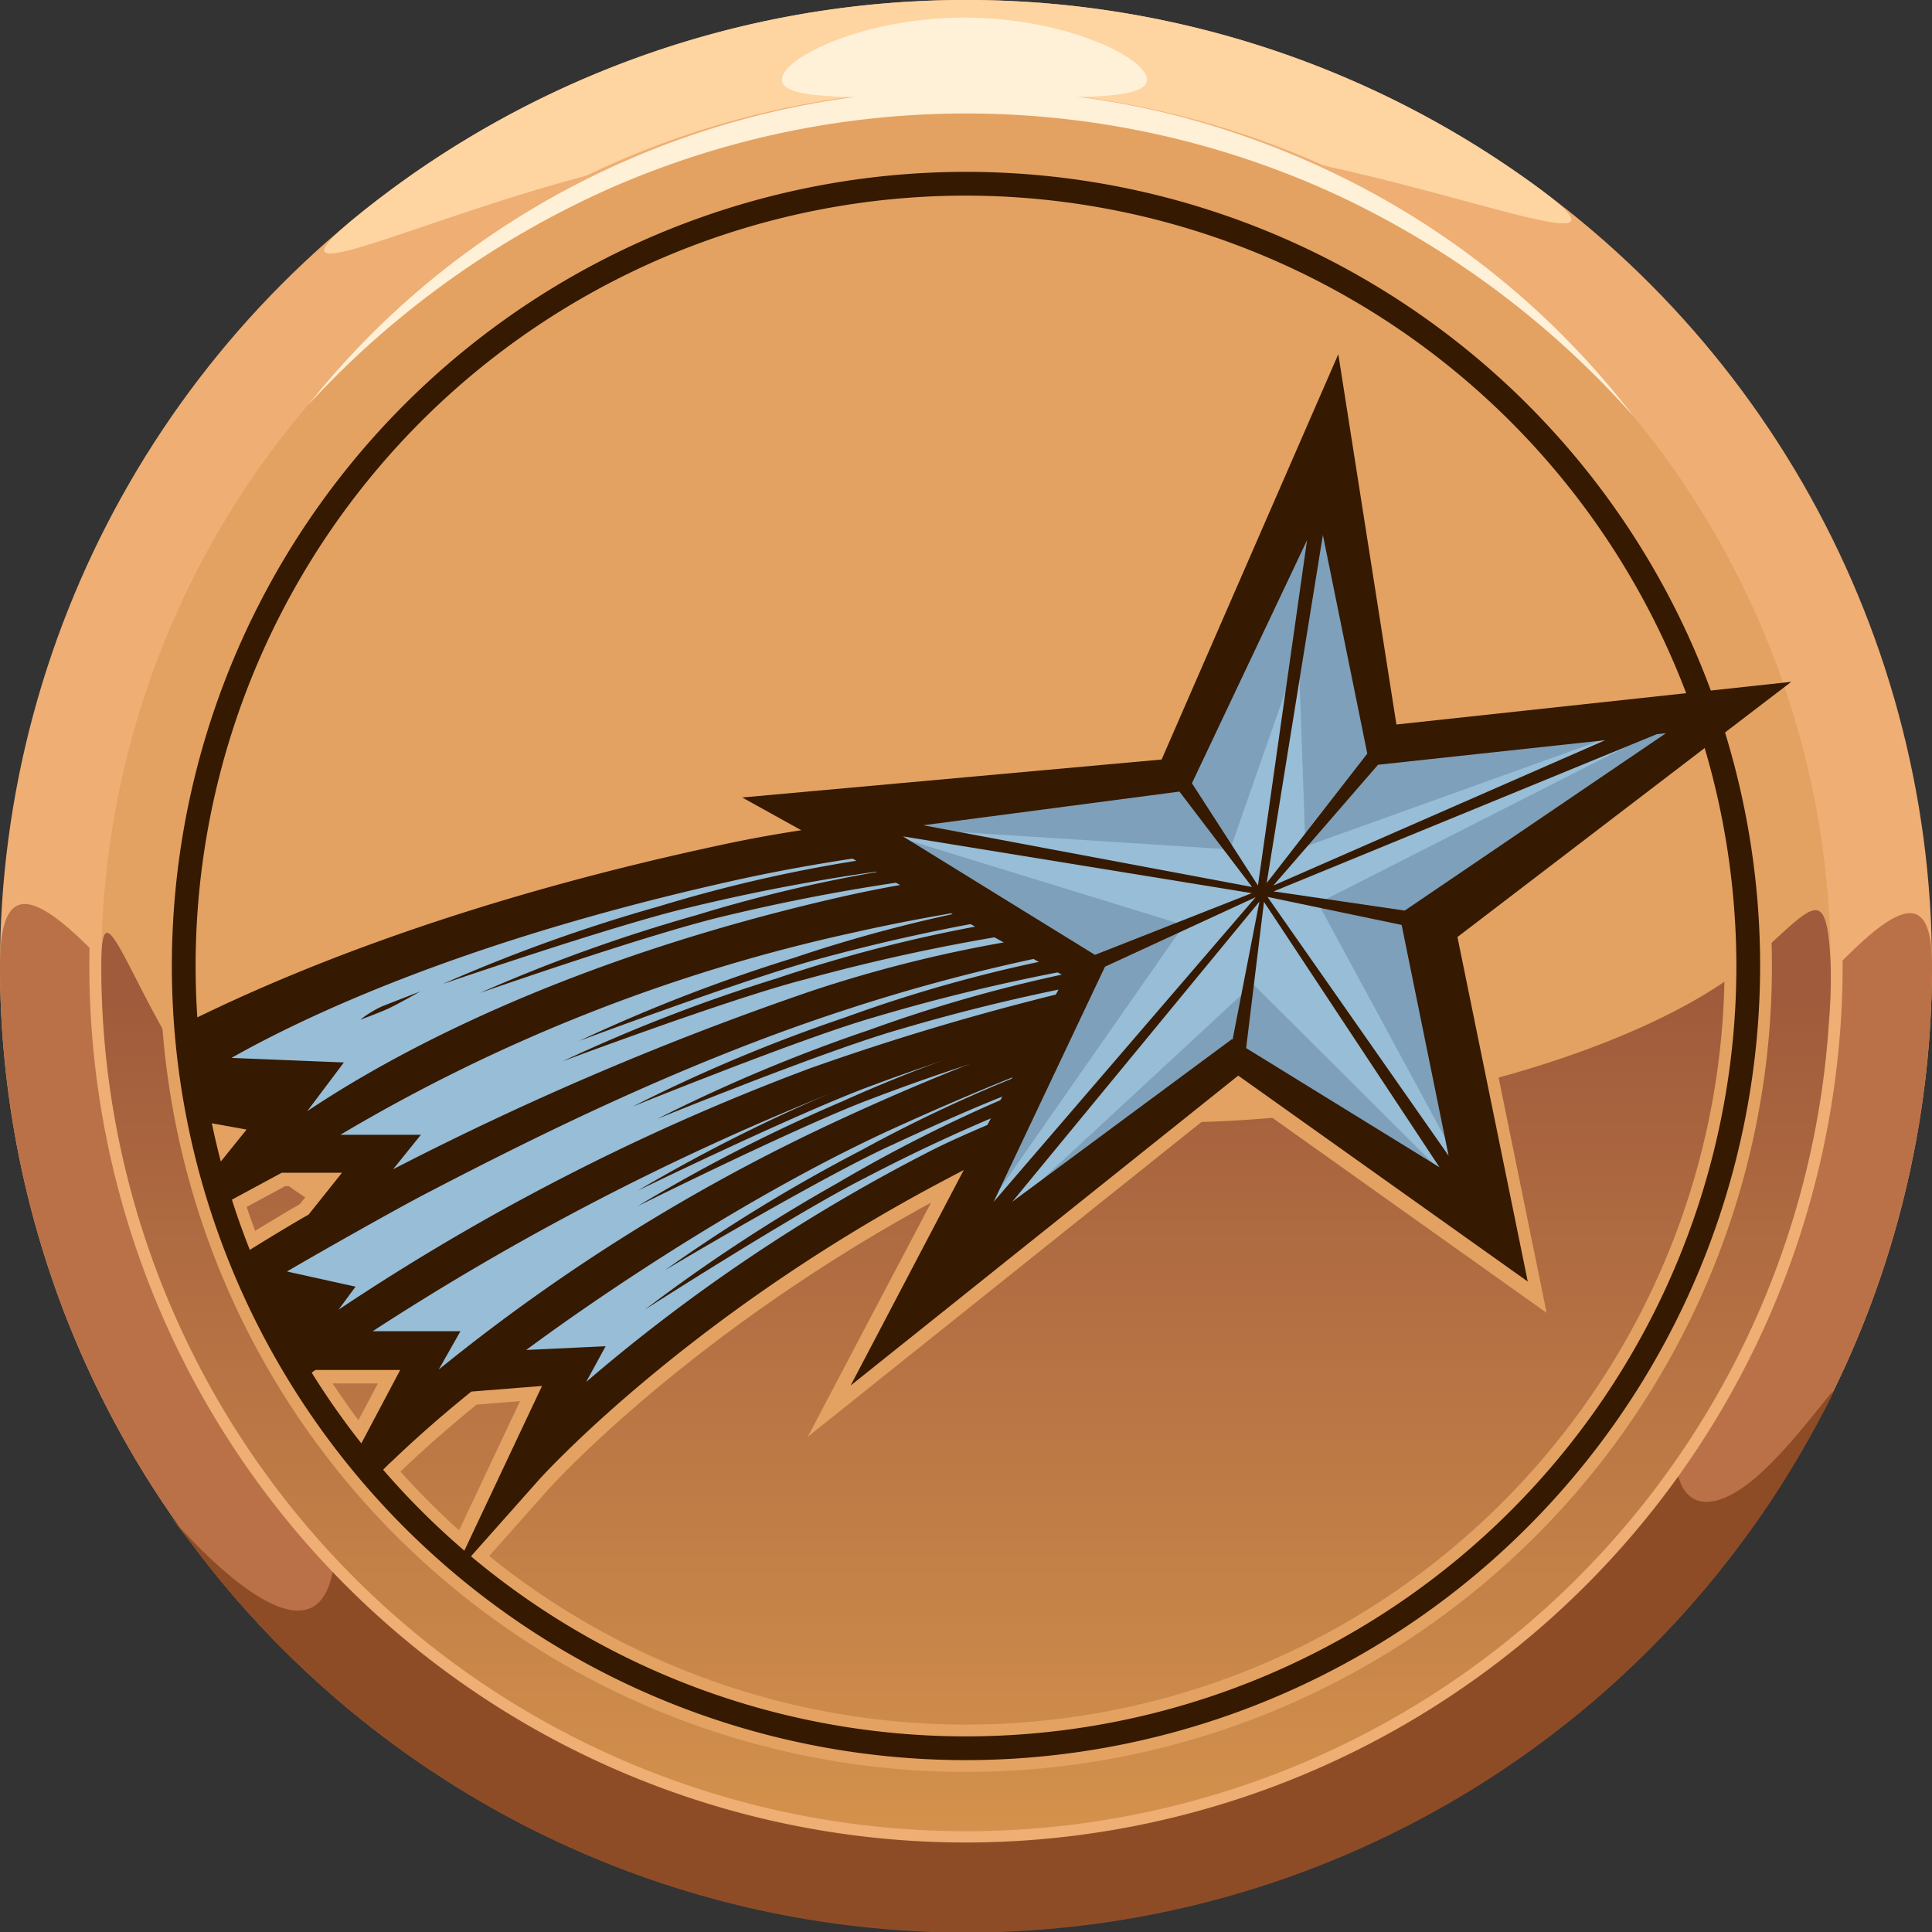
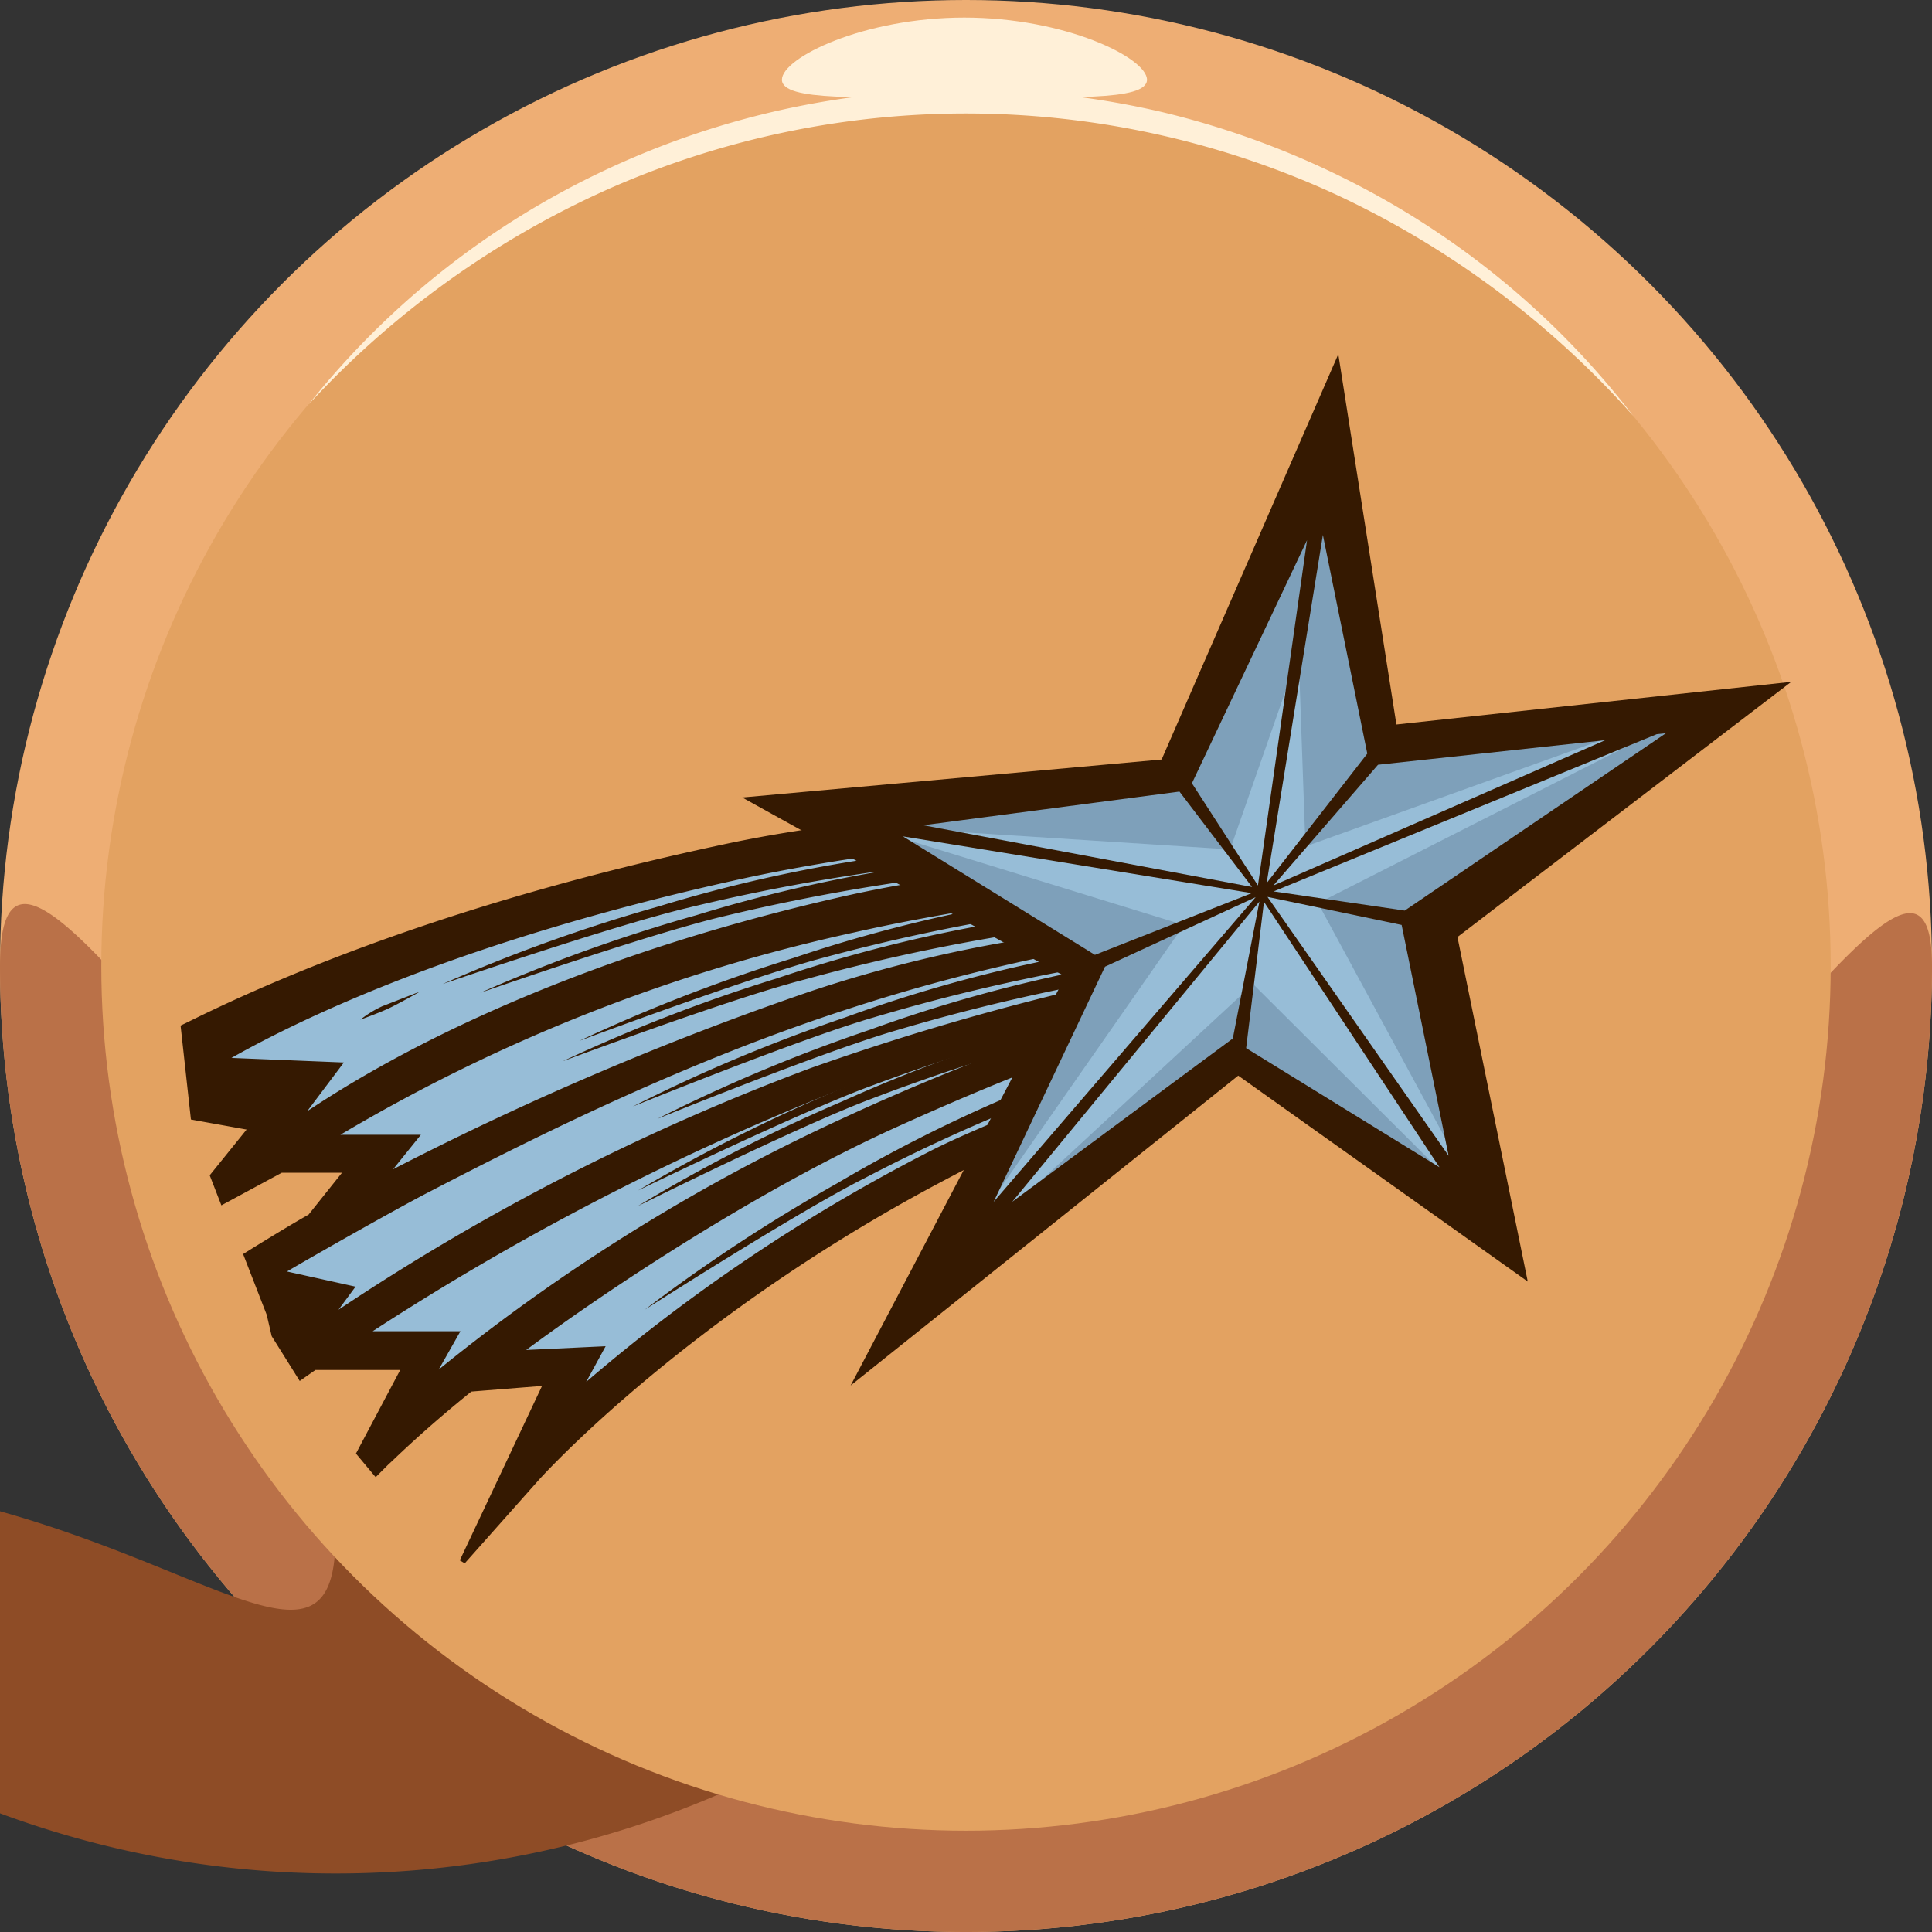
<svg xmlns="http://www.w3.org/2000/svg" id="Layer_1" data-name="Layer 1" viewBox="0 0 144 144">
  <rect x="0" y="0" width="144" height="144" fill="#333333" stroke="none" />
  <defs>
    <style>.cls-1{fill:#eeae74;}.cls-2{fill:#fed4a0;}.cls-3{fill:#ba7148;}.cls-4{fill:#8e4c26;}.cls-5{fill:#e3a261;}.cls-6{fill:url(#linear-gradient);}.cls-7{fill:#fff0d8;}.cls-8{fill:none;stroke:#e3a261;stroke-miterlimit:10;stroke-width:2px;}.cls-9{fill:#351901;}.cls-10{fill:#7ea0ba;}.cls-11{fill:#97bdd7;}</style>
    <linearGradient id="linear-gradient" x1="72.01" y1="141.45" x2="72.01" y2="74.57" gradientUnits="userSpaceOnUse">
      <stop offset="0" stop-color="#d8964e" />
      <stop offset="1" stop-color="#a05b3c" />
    </linearGradient>
  </defs>
  <circle class="cls-1" cx="72" cy="72" r="72" />
-   <path class="cls-2" d="M66.18,19.67c0-22.86-55.53,9.1-38.92-4.09a72,72,0,0,1,86.35-2.34c18.39,13-41.44-17.11-41.44,7.15C72.17,60.16,66.18,59.43,66.18,19.67Z" />
  <path class="cls-3" d="M0,72c0-22.93,32.22,47,72,47s72-67.71,72-47A72,72,0,0,1,0,72Z" />
-   <path class="cls-4" d="M25,114.6C25,91.67,32.22,119,72,119s52.82-32,52.82-11.26c0,5.38,3.12,4.94,6.13,2.31,3.88-3.4,7.6-9.69,4.53-4a72,72,0,0,1-120.6,9.8C5.54,103.69,25,131.09,25,114.6Z" />
-   <path class="cls-1" d="M72,137.33A65.34,65.34,0,1,1,137.34,72,65.4,65.4,0,0,1,72,137.33ZM72,8.43A63.57,63.57,0,1,0,135.57,72,63.65,63.65,0,0,0,72,8.43Z" />
+   <path class="cls-4" d="M25,114.6s52.82-32,52.82-11.26c0,5.38,3.12,4.94,6.13,2.31,3.88-3.4,7.6-9.69,4.53-4a72,72,0,0,1-120.6,9.8C5.54,103.69,25,131.09,25,114.6Z" />
  <circle class="cls-5" cx="72" cy="72" r="64.45" />
-   <path class="cls-6" d="M7.55,72c0-9,3.65,8.9,14.2,16.56,13.81,10,9.68-16.6,47.35-7,23.51,6,52.36-1.93,61.52-10,4.53-4,5.55-6,5.83.42a38.2,38.2,0,0,1-.13,4.15A64.45,64.45,0,0,1,7.55,72Z" />
  <path class="cls-7" d="M23,30.15A61.71,61.71,0,0,1,45,12.73,63.07,63.07,0,0,1,58.42,8.15a64,64,0,0,1,28.27.22A63.74,63.74,0,0,1,100,13.19,61.83,61.83,0,0,1,121.73,31,68.13,68.13,0,0,0,99.45,14.44,65.93,65.93,0,0,0,45.55,14,68.17,68.17,0,0,0,23,30.15Z" />
  <path class="cls-7" d="M58.28,5.94c0-1.64,6.09-4.63,13.6-4.63s13.61,3,13.61,4.63S79.4,7.23,71.88,7.23,58.28,7.57,58.28,5.94Z" />
  <path class="cls-5" d="M72,15.46A56.54,56.54,0,1,1,15.46,72,56.6,56.6,0,0,1,72,15.46m0-1.77A58.31,58.31,0,1,0,130.31,72,58.31,58.31,0,0,0,72,13.69Z" />
  <path class="cls-5" d="M72,13.69A58.31,58.31,0,1,1,13.69,72,58.31,58.31,0,0,1,72,13.69m0-1.76A60.07,60.07,0,1,0,132.07,72,60.14,60.14,0,0,0,72,11.93Z" />
  <path class="cls-8" d="M129.67,52.45,104.08,54,99.75,26.4,86.58,56.61,55.32,59.44l4.42,2.45c-2,.3-3.91.64-5.82,1C34.85,67,21.85,72.28,14,76.18l-.54.26.77,7,.65.12,3.5.63-2.75,3.41.87,2.24L21,87.41l4.49,0L23,90.53c-1.78,1-4.88,2.94-4.88,2.94L19.88,98l.37,1.59,2.09,3.34,1.17-.82v0h6.32L26.71,108l-.18.34L28,110.1l1-1c.05,0,2.18-2.19,6.13-5.38l5.27-.42-6.13,13,.37.22,5.48-6.17c.1-.12,10.77-12,29.85-22.16l1.81-.94-8.46,16.07,28.89-23.1,21.58,15.35-5.24-25.68Z" />
-   <path class="cls-9" d="M72,131.19A59.19,59.19,0,1,1,131.19,72,59.25,59.25,0,0,1,72,131.19ZM72,14.58A57.42,57.42,0,1,0,129.42,72,57.49,57.49,0,0,0,72,14.58Z" />
  <polygon class="cls-10" points="99.21 33.67 102.86 55.66 131.47 51.81 105.93 69.48 109.87 91.47 92.3 79.37 70.31 96.27 80.77 72.56 61.76 60.84 88.45 56.9 99.21 33.67" />
  <polygon class="cls-11" points="128.93 51.73 97.3 63.09 96.79 48.71 91.69 63.31 64.2 61.55 88.24 68.95 70.14 94.89 93.4 73.35 111 90.89 98.24 67.32 128.93 51.73" />
  <path class="cls-11" d="M63,62.22S23.88,72.14,15,78.37l7,6.8,5.52,1.14-1.27,4-6.8,5.52,6.23,5.1h5.67v3.69l5.52-3.69L42,103.31l.14,2.83s16-13.88,29.33-20l3.4-1.85,6-12.46Z" />
  <path class="cls-9" d="M133.51,50.82,104.08,54,99.75,26.4,86.58,56.61,55.32,59.44,79.4,72.79l-16,30.48,28.89-23.1,21.58,15.35-5.24-25.68ZM104.7,67.87l-9.77-1.43,28.56-11.72.68-.07ZM91.81,77.46,75.45,89.57,93.87,67.2l-2,10.29ZM98.6,39.87l3.31,16.3-7.5,9.65ZM93.76,66l-4.92-7.62,8.58-18.12Zm.45,1.22L107.29,87,92.88,78.12Zm.26-.37,10,2.09,3.5,17.2Zm25.17-11.68L94.91,66l7.8-9ZM87.91,59l5.41,7.11-24.51-4.6ZM67.3,62.34l26,4.23-11.69,4.6Zm15.06,9.71,11.23-5.18L74.06,89.58Z" />
  <path class="cls-9" d="M75.35,83.11c-2.4,1-4.56,1.93-6.18,2.77A130.81,130.81,0,0,0,43.69,103l1.45-2.66-5.92.28c5.94-4.41,17.18-11.9,27.66-16.64,3.78-1.71,7.08-3.1,10-4.24L78,77.14c-4.66,1.67-9.78,3.71-15.18,6.21a141.41,141.41,0,0,0-30.12,18.73l1.62-2.86-6.54,0A197.42,197.42,0,0,1,61.92,81.49c6.19-2.44,11.75-4.3,16.68-5.73l.79-1.8a194.56,194.56,0,0,0-19,5.66,170.85,170.85,0,0,0-35.16,18l1.27-1.72-5.11-1.13c1.24-.74,8-4.6,10.73-6C40.15,84.6,51.2,79.1,63.13,75.23a137.4,137.4,0,0,1,15.56-4.1L76.26,70a100.61,100.61,0,0,0-15.77,3.86A231.39,231.39,0,0,0,29.3,87.15l2.07-2.57-6,0A128.51,128.51,0,0,1,63.7,69.49c3-.68,6.1-1.25,9.17-1.75l-3.33-2.18c-2.17.33-4.33.73-6.45,1.2C39.79,72,26.9,80.16,22.9,82.82l2.73-3.63-8.38-.34c5.56-3.14,17.38-8.74,37.28-13.18,3.88-.87,7.92-1.56,12-2.1L63.2,61.4c-3.14.39-6.26.89-9.28,1.54C34.85,67,21.85,72.28,14,76.18l-.54.26.77,7,.65.12,3.5.63-2.75,3.41.87,2.24L21,87.41l4.49,0L23,90.53c-1.78,1-4.88,2.94-4.88,2.94L19.88,98l.37,1.59,2.09,3.34,1.17-.82v0h6.32L26.71,108l-.18.34L28,110.1l1-1c.05,0,2.18-2.19,6.13-5.38l5.27-.42-6.13,13,.37.22,5.48-6.17c.1-.12,10.77-12,29.85-22.16q2.07-1.1,4-2.08Z" />
  <path class="cls-9" d="M33,73.34a122.55,122.55,0,0,1,16.13-5.79A108.39,108.39,0,0,1,64.85,64l1,.89a147.05,147.05,0,0,0-14.65,2.79C45.66,69,33,73.34,33,73.34Z" />
  <path class="cls-9" d="M35.79,74a122,122,0,0,1,16.12-5.79,108.7,108.7,0,0,1,15.7-3.58l1,.9A148,148,0,0,0,54,68.28C48.42,69.59,35.79,74,35.79,74Z" />
  <path class="cls-9" d="M43.18,77.58a122.91,122.91,0,0,1,16-6.19,108.59,108.59,0,0,1,15.6-4l1.07.87a144.67,144.67,0,0,0-14.58,3.15C55.7,72.89,43.18,77.58,43.18,77.58Z" />
  <path class="cls-9" d="M41.94,79.1a122.91,122.91,0,0,1,16-6.19,108.59,108.59,0,0,1,15.6-4l1.07.87A144.67,144.67,0,0,0,60,73C54.46,74.41,41.94,79.1,41.94,79.1Z" />
  <path class="cls-9" d="M47.17,82.47A120.3,120.3,0,0,1,63,75.83a106.25,106.25,0,0,1,15.52-4.36l1.08.86a143.1,143.1,0,0,0-14.51,3.51C59.59,77.43,47.17,82.47,47.17,82.47Z" />
  <path class="cls-9" d="M49,83.39a121.4,121.4,0,0,1,15.84-6.64,108.81,108.81,0,0,1,15.52-4.36l1.08.87a144.35,144.35,0,0,0-14.51,3.5C61.38,78.35,49,83.39,49,83.39Z" />
  <path class="cls-9" d="M47.56,88.73a123.66,123.66,0,0,1,15.33-7.67,109.63,109.63,0,0,1,15.16-5.42l1.14.77A147.49,147.49,0,0,0,65,80.91C59.59,82.88,47.56,88.73,47.56,88.73Z" />
-   <path class="cls-9" d="M49.58,94.66A123.17,123.17,0,0,1,64.2,85.73a108.51,108.51,0,0,1,14.66-6.67l-1.53,1.72s-2.54.69-11,4.63C61.07,87.82,49.58,94.66,49.58,94.66Z" />
  <path class="cls-9" d="M47.53,89.9a122.86,122.86,0,0,1,15.25-7.81A110.75,110.75,0,0,1,77.9,76.55l1.15.75a148.17,148.17,0,0,0-14.18,4.63C59.5,83.94,47.53,89.9,47.53,89.9Z" />
  <path class="cls-9" d="M48.07,97.61A124,124,0,0,1,62.39,88.2a110.08,110.08,0,0,1,14.43-7.15l-.18,1.16a129.39,129.39,0,0,0-12.19,5.6C59.33,90.39,48.07,97.61,48.07,97.61Z" />
  <path class="cls-9" d="M31.31,73.9,28.49,75a7.94,7.94,0,0,0-1.63,1s1.22-.44,2-.79S31.31,73.9,31.31,73.9Z" />
</svg>